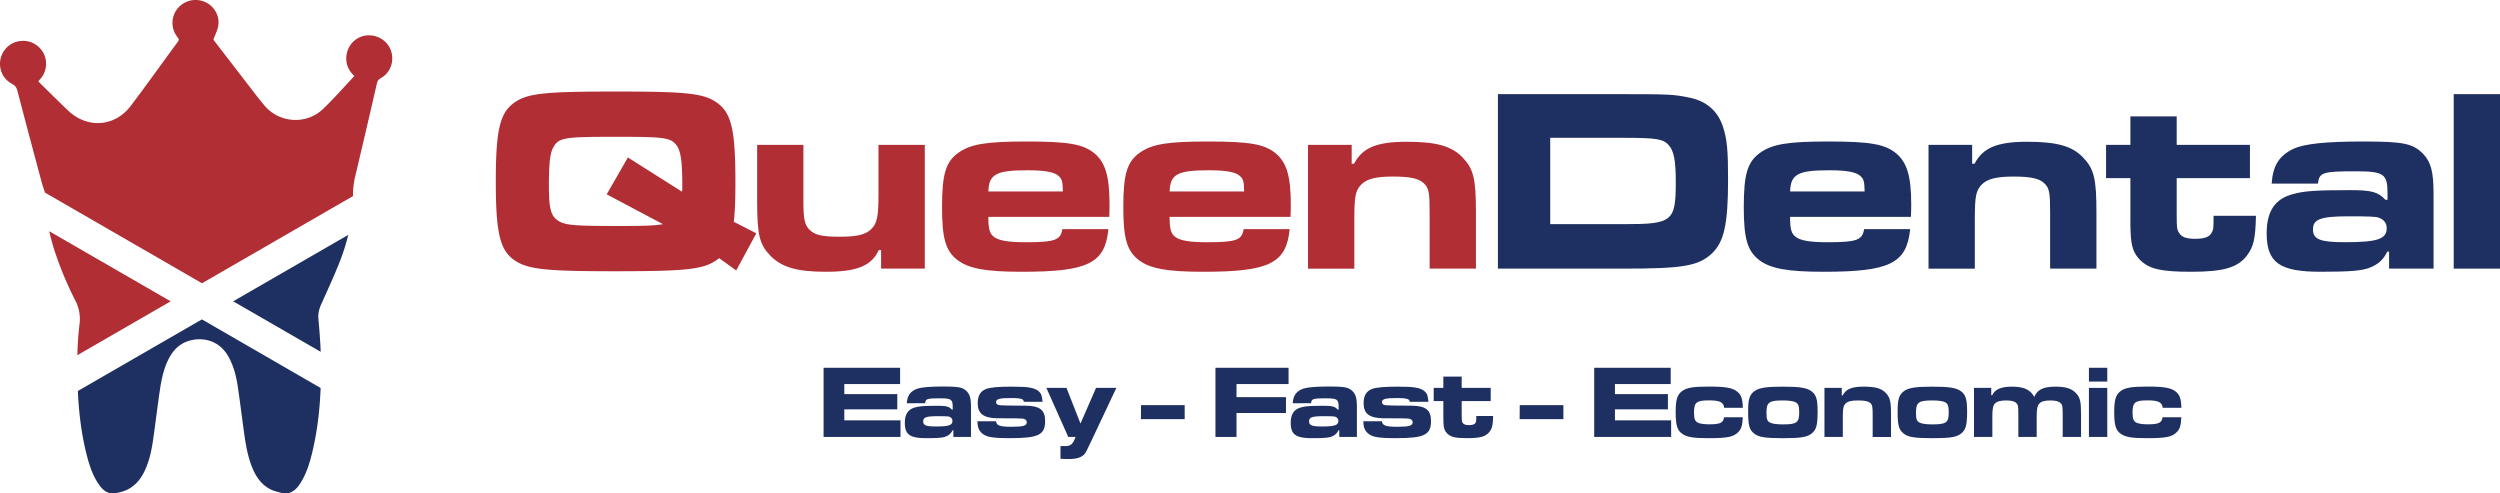
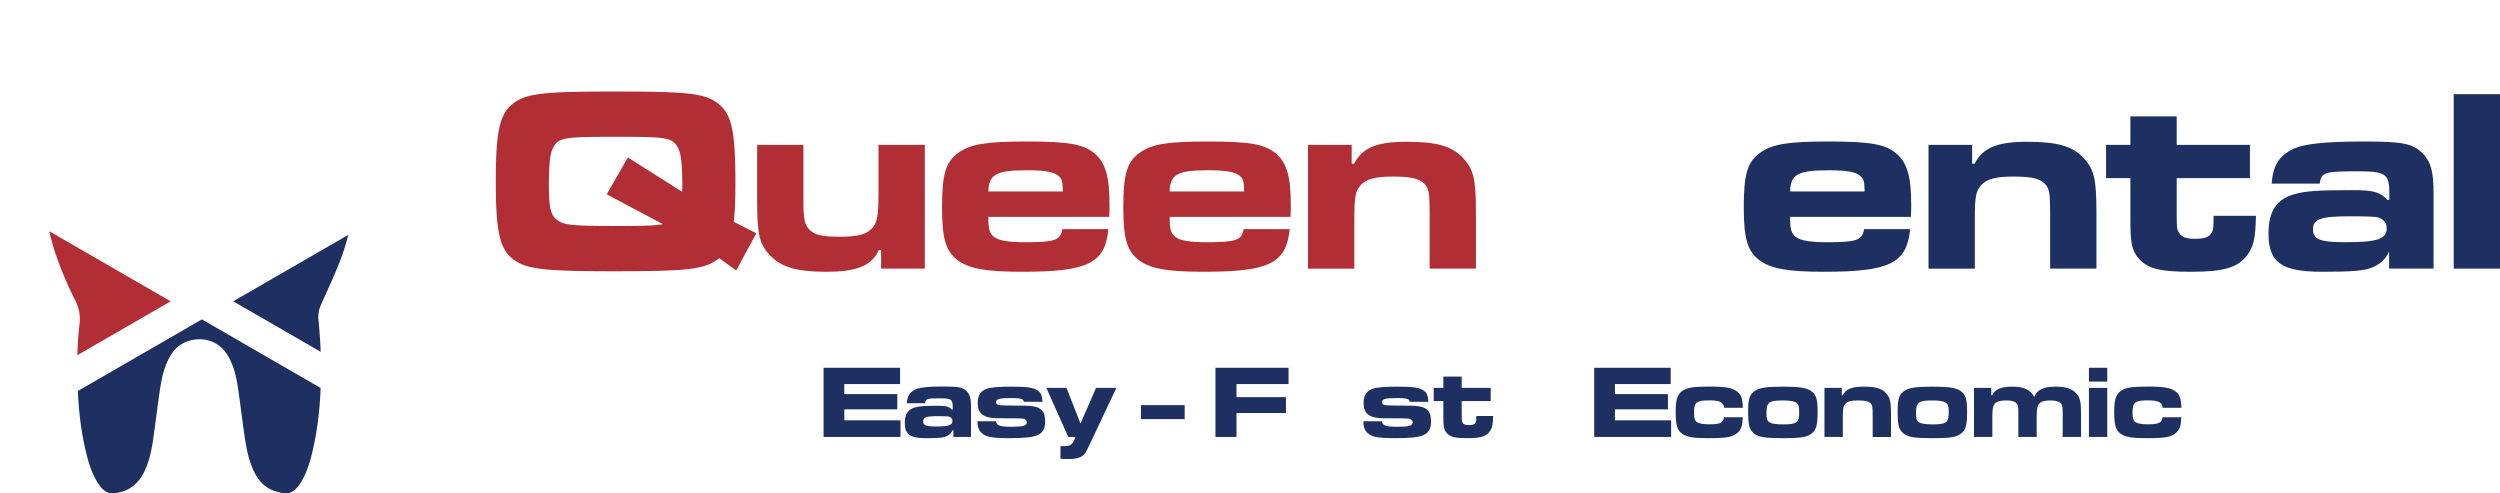
<svg xmlns="http://www.w3.org/2000/svg" viewBox="0 0 3134.8 618.35">
  <defs>
    <style>.cls-1{fill:#b02e34;}.cls-2{fill:#1e2f61;}</style>
  </defs>
  <title>queen-dental-logo-2</title>
  <g id="katman_2" data-name="katman 2">
    <g id="katman_1-2" data-name="katman 1">
      <path class="cls-1" d="M923.12,339.14,901.8,323.72c-18,14.1-36.73,16.4-132.18,16.4-88.89,0-109.56-2.62-126.28-15.09-16.73-12.79-21.65-34.77-21.65-97.74,0-62.65,4.92-84.63,21.65-97.42s37.06-15.09,128.57-15.09,111.85,2.3,128.58,15.09c17.06,13.12,21.65,34.77,21.65,99.06,0,20.66-.66,38.37-2,49.2l28.21,14.43Zm-67.89-98.73a66.29,66.29,0,0,0,.32-6.89c0-32.47-2-44.94-7.87-52.15-7.54-8.86-14.76-9.84-75.77-9.84-65.6,0-71.5,1-78.39,13.77-3.94,7.55-5.25,20.34-5.25,47.89,0,26.9,2.3,36.41,9.84,42.31,8.86,6.89,19,7.87,76.76,7.87,32.8,0,44.93-.32,56.41-2.29l-70.52-37.39,26.57-46.25Z" />
      <path class="cls-1" d="M1104.83,336.84V313.55h-2.95c-8.86,19.68-27.22,27.23-66.26,27.23-36.08,0-55.1-5.58-69.21-19.68-14.1-14.44-17-26.24-17-68.56V181.69h58v70.85c0,22.64,1.65,29.85,7.88,35.75,6.89,6.57,15.74,8.53,37.72,8.53,20.66,0,31.16-2.29,38.37-8.53,8.2-7.21,10.17-15.41,10.17-44.27V181.69h58.06V336.84Z" />
      <path class="cls-1" d="M1389.86,287.31c-4.26,43-25.58,53.47-108.57,53.47-44.93,0-66.25-3.94-80.36-14.44-15.08-11.48-19.68-26.89-19.68-66.58,0-41.66,4.6-57.07,21-68.55,15.09-10.5,34.45-13.78,85-13.78,52.48,0,70.85,3.28,85,14.76,13.78,11.48,19,28.86,19,64,0,2,0,9.18-.32,15.75H1239.31c0,15.74,1.64,21,7.22,25.25,6.23,4.59,18.36,6.56,39.36,6.56,37.06,0,43.95-2.62,46.24-16.4Zm-57.07-47.23c-.33-12.14-1-15.09-4.59-18.7-5.25-5.57-17.06-7.87-40-7.87-39,0-48.21,4.92-48.87,26.57Z" />
      <path class="cls-1" d="M1617.16,287.31c-4.26,43-25.58,53.47-108.56,53.47-44.94,0-66.26-3.94-80.36-14.44-15.09-11.48-19.69-26.89-19.69-66.58,0-41.66,4.6-57.07,21-68.55,15.09-10.5,34.44-13.78,85-13.78,52.48,0,70.85,3.28,85,14.76,13.78,11.48,19,28.86,19,64,0,2,0,9.18-.33,15.75H1466.61c0,15.74,1.64,21,7.22,25.25,6.23,4.59,18.37,6.56,39.36,6.56,37.06,0,44-2.62,46.25-16.4Zm-57.07-47.23c-.33-12.14-1-15.09-4.59-18.7-5.25-5.57-17.06-7.87-40-7.87-39,0-48.21,4.92-48.87,26.57Z" />
      <path class="cls-1" d="M1694.9,181.69v23.62h2.95c10.5-20,28.21-27.55,65.93-27.55,37.06,0,56.09,5.25,69.86,19.35,14.11,14.76,17.06,26.57,17.06,69.21v70.52h-58.06V266.32c0-24.93-1-30.51-7.21-36.41-6.24-6.23-17.39-8.53-39-8.53-21.32,0-32.8,3-39.68,10.17-7.22,7.54-8.53,14.76-8.53,43.3v62h-58.06V181.69Z" />
-       <path class="cls-2" d="M1878.25,118.06H2036c55.76,0,63.3.33,82,4.27,21.64,4.26,36.08,16.72,42.64,37.06,4.92,15.42,6.23,29.19,6.23,64.94,0,57.08-4.92,79.38-21,94.14-16.73,15.09-36.08,18.37-109.88,18.37H1878.25Zm158.42,163c60.36,0,64.62-3.28,64.62-52.81,0-26.9-2.3-39-8.86-46.25-6.89-7.87-15.74-9.18-56.41-9.18h-92.17V281.08Z" />
      <path class="cls-2" d="M2395.17,287.31c-4.26,43-25.58,53.47-108.57,53.47-44.93,0-66.25-3.94-80.36-14.44-15.08-11.48-19.68-26.89-19.68-66.58,0-41.66,4.6-57.07,21-68.55,15.08-10.5,34.44-13.78,85-13.78,52.48,0,70.85,3.28,84.95,14.76,13.78,11.48,19,28.86,19,64,0,2,0,9.18-.33,15.75H2244.62c0,15.74,1.64,21,7.22,25.25,6.23,4.59,18.36,6.56,39.36,6.56,37.06,0,44-2.62,46.25-16.4Zm-57.07-47.23c-.33-12.14-1-15.09-4.59-18.7-5.25-5.57-17.06-7.87-40-7.87-39,0-48.21,4.92-48.87,26.57Z" />
      <path class="cls-2" d="M2472.91,181.69v23.62h3c10.49-20,28.21-27.55,65.93-27.55,37.06,0,56.09,5.25,69.86,19.35,14.11,14.76,17.06,26.57,17.06,69.21v70.52h-58.06V266.32c0-24.93-1-30.51-7.21-36.41-6.24-6.23-17.39-8.53-39-8.53-21.32,0-32.8,3-39.69,10.17-7.21,7.54-8.52,14.76-8.52,43.3v62h-58.06V181.69Z" />
      <path class="cls-2" d="M2729.4,145.94v35.75h91.84v41.66H2729.4v45.26c0,17.06.33,19.36,2.95,23.29,3,5.25,8.86,7.55,20,7.55,11.81,0,18.37-2.3,21-7.88,2-3.6,2.3-4.92,2.3-21h53.13c-.65,29.52-3,39-11.8,50.52-11.81,14.76-29.52,19.68-69.54,19.68-37.06,0-52.15-3.28-63.63-14.44-8.2-8.2-11.48-16.73-12.14-34.44-.33-2.62-.33-10.49-.33-23.29V223.35h-30.5V181.69h30.5V145.94Z" />
-       <path class="cls-2" d="M2848.46,230.24c1.64-22.63,9.18-34.77,27.22-43.63,13.45-6.23,40.35-9.18,86.93-9.18,50.84,0,62.64,2.3,75.76,15.42,9.84,10.49,13.12,22.3,13.12,50.51v93.48h-55.76V315.52h-2.29c-4.92,10.17-11.15,15.74-21.65,20-9.51,3.93-24.27,5.25-62,5.25-51.5,0-67.57-11.48-67.57-48.22,0-27.88,10.49-43.3,33.13-49.2,14.1-3.94,29.19-4.92,71.83-4.92,26.9,0,34.77,2.29,43.95,12.13h2.63v-8.2c0-24.27-4.6-27.55-39.69-27.55-41.66,0-45.92,1.31-47.56,15.42Zm51.82,57.4c0,12.46,8.86,16.07,40,16.07,41,0,52.48-3.93,52.48-17.71,0-6.23-3.61-10.82-10.17-13.12-3.6-1.31-12.79-1.64-37.39-1.64C2909.8,271.24,2900.28,274.85,2900.28,287.64Z" />
+       <path class="cls-2" d="M2848.46,230.24c1.64-22.63,9.18-34.77,27.22-43.63,13.45-6.23,40.35-9.18,86.93-9.18,50.84,0,62.64,2.3,75.76,15.42,9.84,10.49,13.12,22.3,13.12,50.51v93.48h-55.76V315.52c-4.92,10.17-11.15,15.74-21.65,20-9.51,3.93-24.27,5.25-62,5.25-51.5,0-67.57-11.48-67.57-48.22,0-27.88,10.49-43.3,33.13-49.2,14.1-3.94,29.19-4.92,71.83-4.92,26.9,0,34.77,2.29,43.95,12.13h2.63v-8.2c0-24.27-4.6-27.55-39.69-27.55-41.66,0-45.92,1.31-47.56,15.42Zm51.82,57.4c0,12.46,8.86,16.07,40,16.07,41,0,52.48-3.93,52.48-17.71,0-6.23-3.61-10.82-10.17-13.12-3.6-1.31-12.79-1.64-37.39-1.64C2909.8,271.24,2900.28,274.85,2900.28,287.64Z" />
      <path class="cls-2" d="M3134.8,118.06V336.84h-58.05V118.06Z" />
      <path class="cls-2" d="M1128.64,461.17v20.41H1058.7v12.61h66.43V513.3H1058.7v13.78h70.46v20.8H1032.7V461.17Z" />
      <path class="cls-2" d="M1137.09,505.63c.65-9,3.64-13.78,10.79-17.29,5.33-2.47,16-3.64,34.45-3.64,20.15,0,24.83.91,30,6.11,3.9,4.16,5.2,8.84,5.2,20v37.05h-22.1v-8.45h-.91a14.74,14.74,0,0,1-8.58,7.93c-3.77,1.56-9.62,2.08-24.57,2.08-20.41,0-26.78-4.55-26.78-19.11,0-11.05,4.16-17.16,13.13-19.5,5.59-1.56,11.57-1.95,28.47-1.95,10.66,0,13.78.91,17.42,4.81h1v-3.25c0-9.62-1.82-10.92-15.73-10.92-16.51,0-18.2.52-18.85,6.11Zm20.54,22.75c0,4.94,3.51,6.37,15.86,6.37,16.25,0,20.8-1.56,20.8-7,0-2.47-1.43-4.29-4-5.2-1.43-.52-5.07-.65-14.82-.65C1161.4,521.88,1157.63,523.31,1157.63,528.38Z" />
      <path class="cls-2" d="M1249,528.25c.39,5.33,4.81,6.89,19.24,6.89,15,0,19.24-1.3,19.24-5.72,0-2.47-2-4.16-5.33-4.55-3.12-.26-8.84-.39-31.46-.39-17.42-.26-24.7-5.72-24.7-18.85,0-9.49,3.38-15.21,10.66-17.94,4.94-1.95,15.73-2.86,31.85-2.86,20.93,0,28.6,1.3,33.8,5.72,3.25,2.6,4.42,5.85,4.94,13.26h-23.4c-.52-1.95-.78-2.34-1.56-2.86-2-1.3-6.63-1.82-14.43-1.82-14.43,0-18.85,1.17-18.85,5.07,0,2.47,1.82,3.77,5.46,4s7.8.39,31.46.52c17.81.13,24.57,5.33,24.57,19.11,0,17.55-8.32,21.58-43.94,21.58-22.36,0-30-1.3-35.49-6.37-3.77-3.38-5.33-7.67-5.46-14.82Z" />
      <path class="cls-2" d="M1337.29,486.39l17.55,44.72,19.5-44.72h25.48l-32.76,69.42c-6.37,13.39-6.76,14-10.66,16.38s-8.84,3.38-16.77,3.38a79,79,0,0,1-9.88-.39V559.45a41.15,41.15,0,0,1,5.2-.13c7.67.13,10-2,13.78-11.44h-9.23l-27.43-61.49Z" />
      <path class="cls-2" d="M1485.49,508v17.55h-54.87l.13-17.55Z" />
      <path class="cls-2" d="M1615.75,461.17v20.41h-65.26V498h62v19.89h-62v30h-26.4V461.17Z" />
-       <path class="cls-2" d="M1621,505.63c.64-9,3.63-13.78,10.79-17.29,5.33-2.47,16-3.64,34.45-3.64,20.15,0,24.83.91,30,6.11,3.9,4.16,5.2,8.84,5.2,20v37.05h-22.1v-8.45h-.91a14.74,14.74,0,0,1-8.58,7.93c-3.77,1.56-9.62,2.08-24.57,2.08-20.42,0-26.79-4.55-26.79-19.11,0-11.05,4.16-17.16,13.14-19.5,5.59-1.56,11.57-1.95,28.47-1.95,10.66,0,13.78.91,17.42,4.81h1v-3.25c0-9.62-1.82-10.92-15.73-10.92-16.51,0-18.2.52-18.85,6.11Zm20.54,22.75c0,4.94,3.51,6.37,15.86,6.37,16.25,0,20.8-1.56,20.8-7,0-2.47-1.43-4.29-4-5.2-1.43-.52-5.07-.65-14.82-.65C1645.26,521.88,1641.49,523.31,1641.49,528.38Z" />
      <path class="cls-2" d="M1732.88,528.25c.39,5.33,4.81,6.89,19.24,6.89,15,0,19.24-1.3,19.24-5.72,0-2.47-1.95-4.16-5.33-4.55-3.12-.26-8.84-.39-31.46-.39-17.43-.26-24.71-5.72-24.71-18.85,0-9.49,3.38-15.21,10.67-17.94,4.93-1.95,15.73-2.86,31.85-2.86,20.93,0,28.6,1.3,33.8,5.72,3.25,2.6,4.42,5.85,4.94,13.26h-23.4c-.52-1.95-.78-2.34-1.56-2.86-2-1.3-6.63-1.82-14.43-1.82-14.43,0-18.85,1.17-18.85,5.07,0,2.47,1.82,3.77,5.46,4s7.8.39,31.46.52c17.81.13,24.57,5.33,24.57,19.11,0,17.55-8.32,21.58-43.94,21.58-22.36,0-30-1.3-35.5-6.37-3.77-3.38-5.33-7.67-5.46-14.82Z" />
      <path class="cls-2" d="M1832.84,472.22v14.17h36.4V502.9h-36.4v17.94c0,6.76.13,7.67,1.17,9.23,1.17,2.08,3.51,3,7.93,3,4.68,0,7.28-.91,8.32-3.12.78-1.43.91-2,.91-8.32h21.07c-.27,11.7-1.18,15.47-4.69,20-4.68,5.85-11.7,7.8-27.56,7.8-14.69,0-20.67-1.3-25.22-5.72-3.25-3.25-4.55-6.63-4.81-13.65-.13-1-.13-4.16-.13-9.23V502.9h-12.09V486.39h12.09V472.22Z" />
-       <path class="cls-2" d="M1960.37,508v17.55h-54.86l.13-17.55Z" />
      <path class="cls-2" d="M2094.92,461.17v20.41H2025v12.61h66.43V513.3H2025v13.78h70.47v20.8H1999V461.17Z" />
      <path class="cls-2" d="M2185.27,523.18c-.39,10.27-1.69,14.69-5.72,18.72-5.85,6-13.39,7.54-37.57,7.54-18.85,0-26.78-1.3-32.89-5.72-6-4.16-7.93-10.79-7.93-27,0-14.82,1.82-21.32,7.28-25.74,5.85-4.81,13.91-6.24,34.71-6.24,20.41,0,29.38,1.56,35.23,6.37,4.94,3.9,6.63,8.71,7,20.28H2162c-.78-7-5.33-9.36-18.85-9.36-16,0-19,2.47-19,15.34,0,8.06,1.3,11.18,5.46,12.87,2.73,1.17,7.67,1.82,13.78,1.82,13.52,0,17.42-1.82,18.46-8.84Z" />
      <path class="cls-2" d="M2271.2,490.42c6.24,4.55,7.93,10.14,7.93,25.61,0,16.9-1.56,22.62-7.15,27.3-5.85,4.81-13.52,6.11-36.27,6.11-23,0-30.68-1.3-36.53-6.11s-7.15-10.4-7.15-28.21c0-14.43,1.82-20.28,7.93-24.7,5.72-4.16,14.69-5.59,35.62-5.59S2265.48,486.26,2271.2,490.42ZM2215,517.59c0,8.19,1,10.92,5.2,12.61,2.86,1.3,8.06,1.95,15.47,1.95,17.42,0,20.41-2.21,20.41-15.21,0-8.32-1.3-11.31-5.59-13-2.86-1.17-8.32-1.82-14.82-1.82C2218.16,502.12,2215,504.46,2215,517.59Z" />
      <path class="cls-2" d="M2309.42,486.39v9.36h1.17c4.16-7.93,11.18-10.92,26.13-10.92,14.69,0,22.23,2.08,27.69,7.67,5.59,5.85,6.76,10.53,6.76,27.43v28h-23v-28c0-9.88-.39-12.09-2.86-14.43s-6.89-3.38-15.47-3.38-13,1.17-15.73,4-3.38,5.85-3.38,17.16v24.57h-23V486.39Z" />
      <path class="cls-2" d="M2458.66,490.42c6.24,4.55,7.93,10.14,7.93,25.61,0,16.9-1.56,22.62-7.15,27.3-5.85,4.81-13.52,6.11-36.27,6.11-23,0-30.68-1.3-36.53-6.11s-7.15-10.4-7.15-28.21c0-14.43,1.82-20.28,7.93-24.7,5.72-4.16,14.69-5.59,35.62-5.59S2452.94,486.26,2458.66,490.42Zm-56.16,27.17c0,8.19,1,10.92,5.2,12.61,2.86,1.3,8.06,1.95,15.47,1.95,17.42,0,20.41-2.21,20.41-15.21,0-8.32-1.3-11.31-5.59-13-2.86-1.17-8.32-1.82-14.82-1.82C2405.62,502.12,2402.5,504.46,2402.5,517.59Z" />
      <path class="cls-2" d="M2496.88,486.39v9.23h1.17c3.38-7.41,11.18-10.79,24.83-10.79,14.82,0,23,3.77,27.95,12.87,3.9-9.23,11.44-12.87,26.52-12.87,12.74,0,20.28,2.34,25.61,7.93s6.5,10.53,6.5,26.39v28.73h-23V519.15c-.13-10.27-.39-11.44-2.6-13.65s-6.24-3.38-13-3.38-11.18,1.17-13.65,3.9-3.38,6.5-3.38,16.51v25.35h-23V519.15c0-9.62-.26-11.31-2.47-13.65s-6.11-3.38-12.74-3.38c-6.89,0-11.44,1.17-14,3.77s-3.38,6.5-3.38,16.64v25.35h-23V486.39Z" />
      <path class="cls-2" d="M2642.35,461.17v17.29h-23V461.17Zm0,25.22v61.49h-23V486.39Z" />
      <path class="cls-2" d="M2735.17,523.18c-.39,10.27-1.69,14.69-5.72,18.72-5.85,6-13.39,7.54-37.57,7.54-18.85,0-26.78-1.3-32.89-5.72-6-4.16-7.94-10.79-7.94-27,0-14.82,1.82-21.32,7.28-25.74,5.86-4.81,13.92-6.24,34.72-6.24,20.41,0,29.38,1.56,35.23,6.37,4.94,3.9,6.63,8.71,7,20.28h-23.4c-.78-7-5.33-9.36-18.85-9.36-16,0-19,2.47-19,15.34,0,8.06,1.3,11.18,5.46,12.87,2.73,1.17,7.67,1.82,13.78,1.82,13.52,0,17.42-1.82,18.46-8.84Z" />
      <path class="cls-2" d="M97.63,490.27c0,.37,0,.73.05,1.09,1.25,26.4,4.38,52.55,10.83,78.22,2.92,11.6,6.46,23,12.57,33.4a66.89,66.89,0,0,0,4.32,6.39c3.22,4.26,7,7.75,12.46,9h7.22c5.91-1.12,11.69-2.59,17-5.68,9.2-5.38,15.21-13.41,19.61-22.9,5.66-12.23,8.39-25.24,10.29-38.43,2.92-20.4,5.37-40.87,8.35-61.26,1.85-12.66,4.31-25.25,9.66-37,5.07-11.16,12.46-20.4,24.21-24.79,17.13-6.39,40.51-3.25,52.91,20.07,6.15,11.56,9.22,24,11.11,36.81,2.81,19,5.15,38.12,7.79,57.17,2.08,15,4.53,29.89,10.28,44,5,12.16,12.17,22.4,24.48,28,4.15,1.88,8.79,2.71,13.21,4h7.73c8.1-2.15,12.54-8.4,16.46-15,7.11-12,10.89-25.37,14-38.87,6-25.79,8.87-51.83,9.88-78L253.18,400.47Z" />
      <path class="cls-2" d="M402.11,441.14c-.47-13.88-1.65-27.74-2.87-41.58-.58-6.54,1-12.3,3.57-18.13,7.82-17.48,15.93-34.85,22.95-52.65a260.12,260.12,0,0,0,10.92-34.25L292.42,377.81Z" />
-       <path class="cls-1" d="M489.64,62c-5.11-12.61-19.42-20-33.05-17.09-13.82,3-23.35,16-22.35,30.48.58,8.26,4.56,14.78,10.06,20-13.36,14.13-25.76,28.43-39.42,41.41-20.94,19.9-54.7,17.59-73.23-4.47-9.15-10.89-17.64-22.33-26.36-33.58C292.38,82,279.52,65.31,267.57,49.81,270,43,273,37.38,273.78,31.45c1.75-12.87-6.35-25.22-18.18-29.58a29.18,29.18,0,0,0-33.84,10,28.59,28.59,0,0,0,.81,34.76c1.56,2,2.25,3.29.47,5.71-19.74,26.77-39,53.87-59.07,80.4s-54.59,28.75-78.56,5.9c-11.58-11-22.93-22.31-34.37-33.5-1-1-1.91-2.05-3-3.21.89-1,1.59-1.86,2.32-2.68a28.69,28.69,0,0,0-3.75-42C33.36,47,14,50.14,4.86,64c-9.27,14.09-4.91,33,10,41,4,2.15,5.81,4.5,7,8.9,10,38.61,20.36,77.14,30.68,115.67.9,3.37,2.85,8.77,3.84,11.93l196.9,113.68,189.49-109.4V245c-.68-4.22,1.09-17.3,1.95-20.91q14.07-59.39,27.74-118.86c.76-3.31,1.73-5.42,5-7.21C490.15,90.9,495.17,75.61,489.64,62Z" />
      <path class="cls-1" d="M61.74,289.94a295.07,295.07,0,0,0,10.2,34.75,438.79,438.79,0,0,0,22.31,51.78,50.3,50.3,0,0,1,5.48,30c-1.57,12.94-2.41,25.91-2.73,38.89l117-67.52Z" />
    </g>
  </g>
</svg>